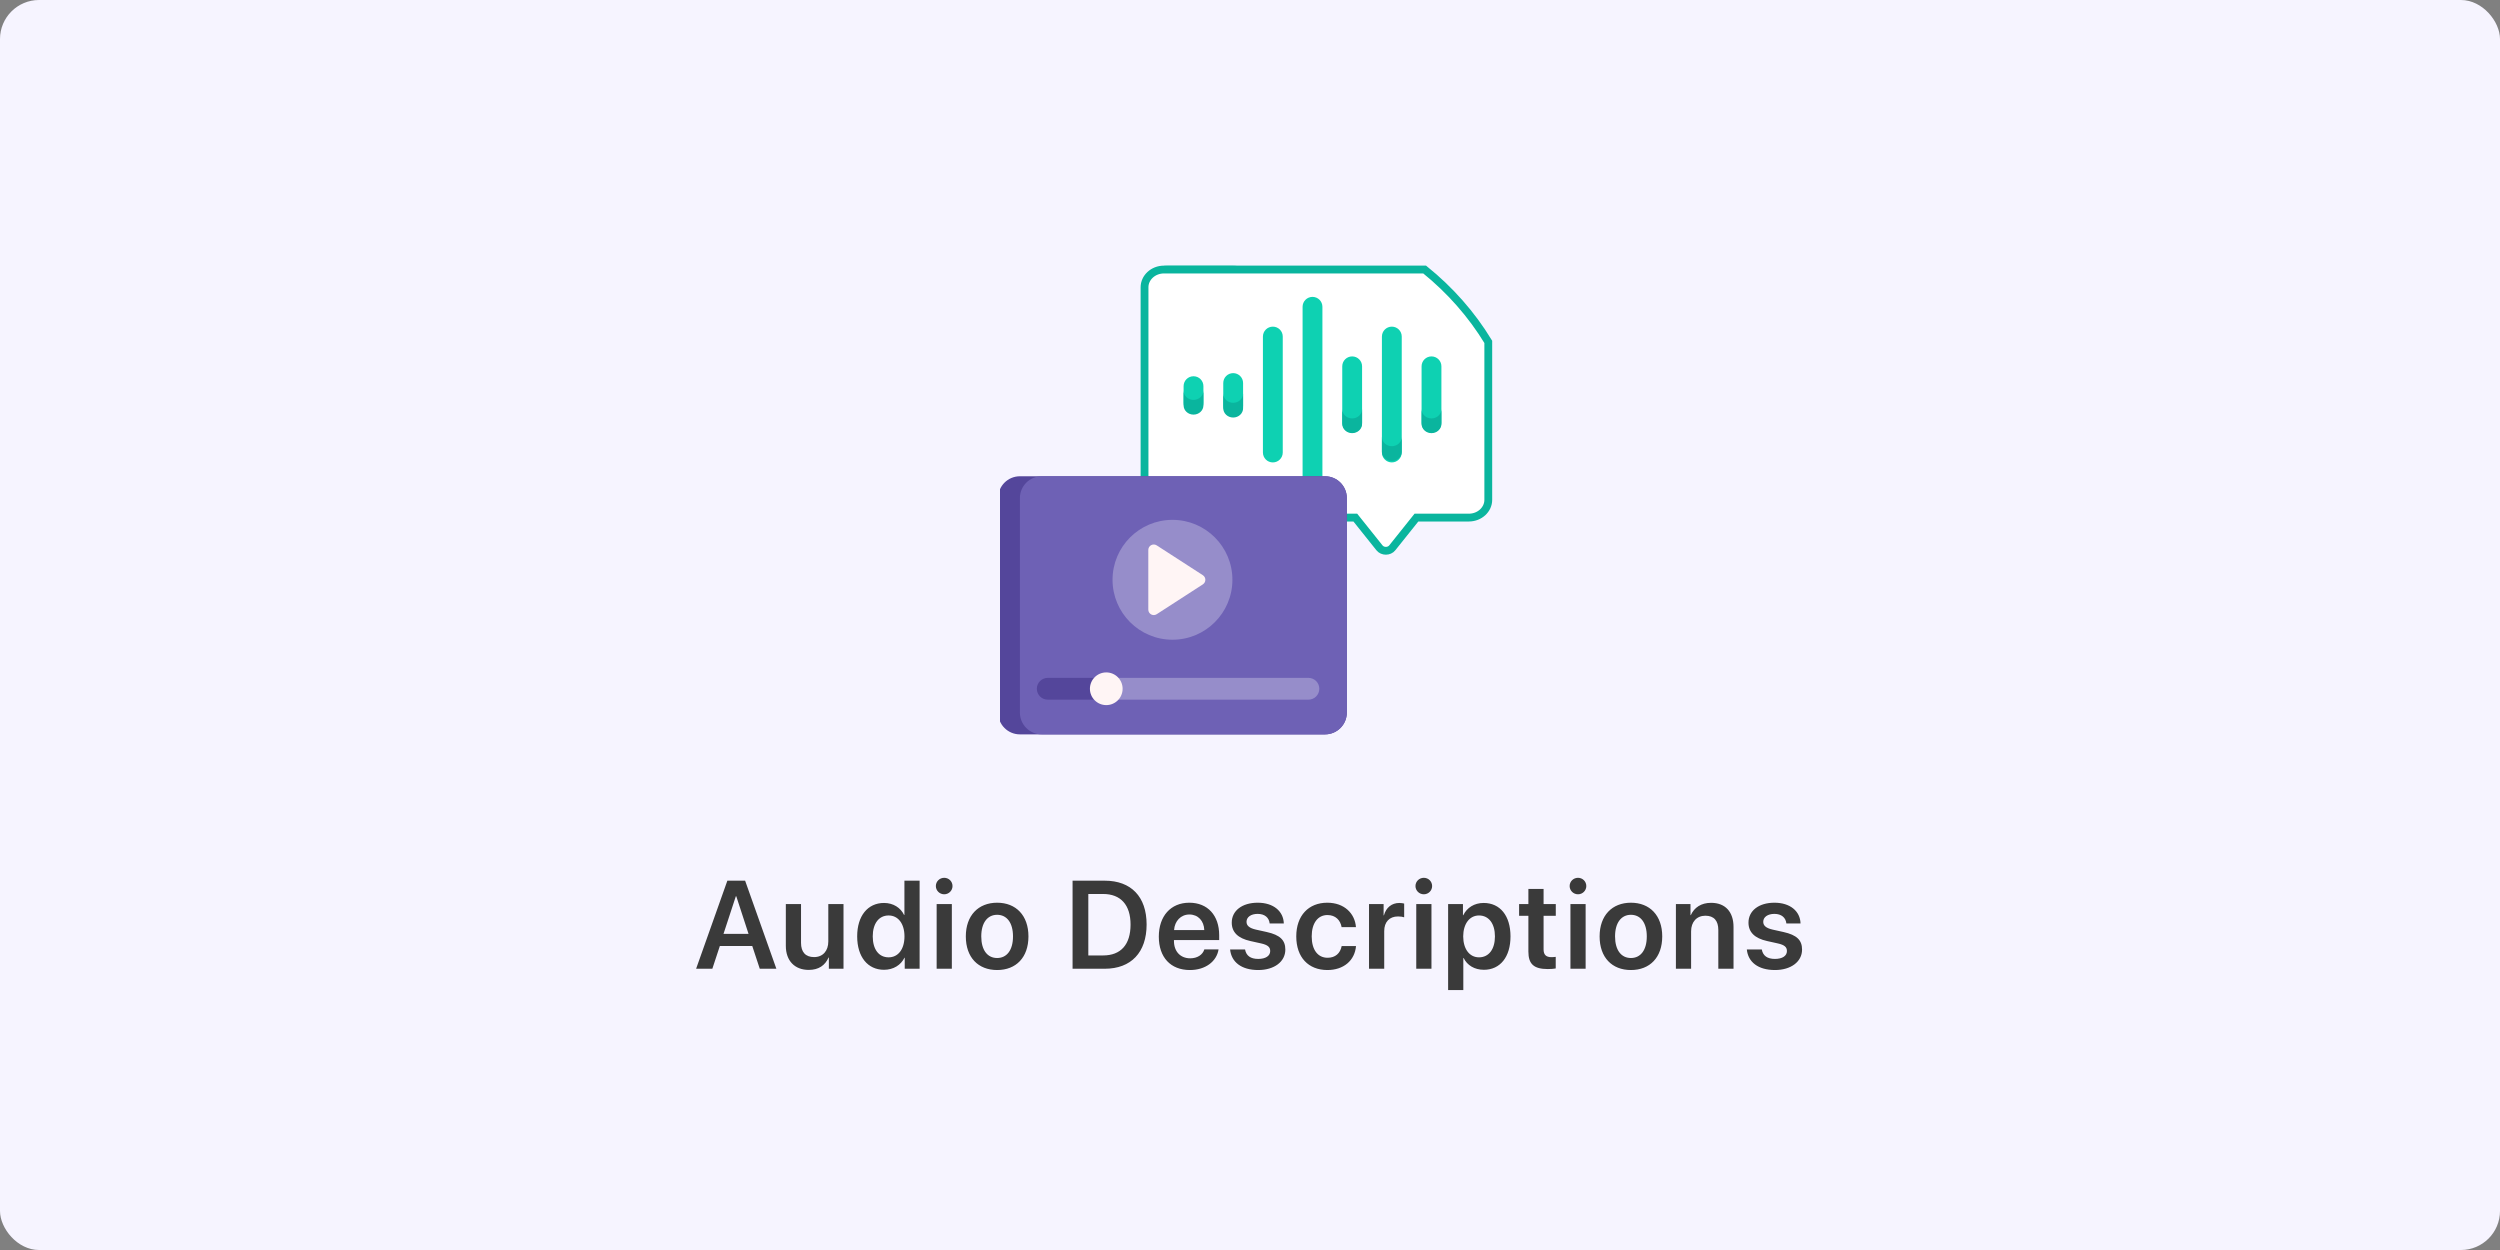
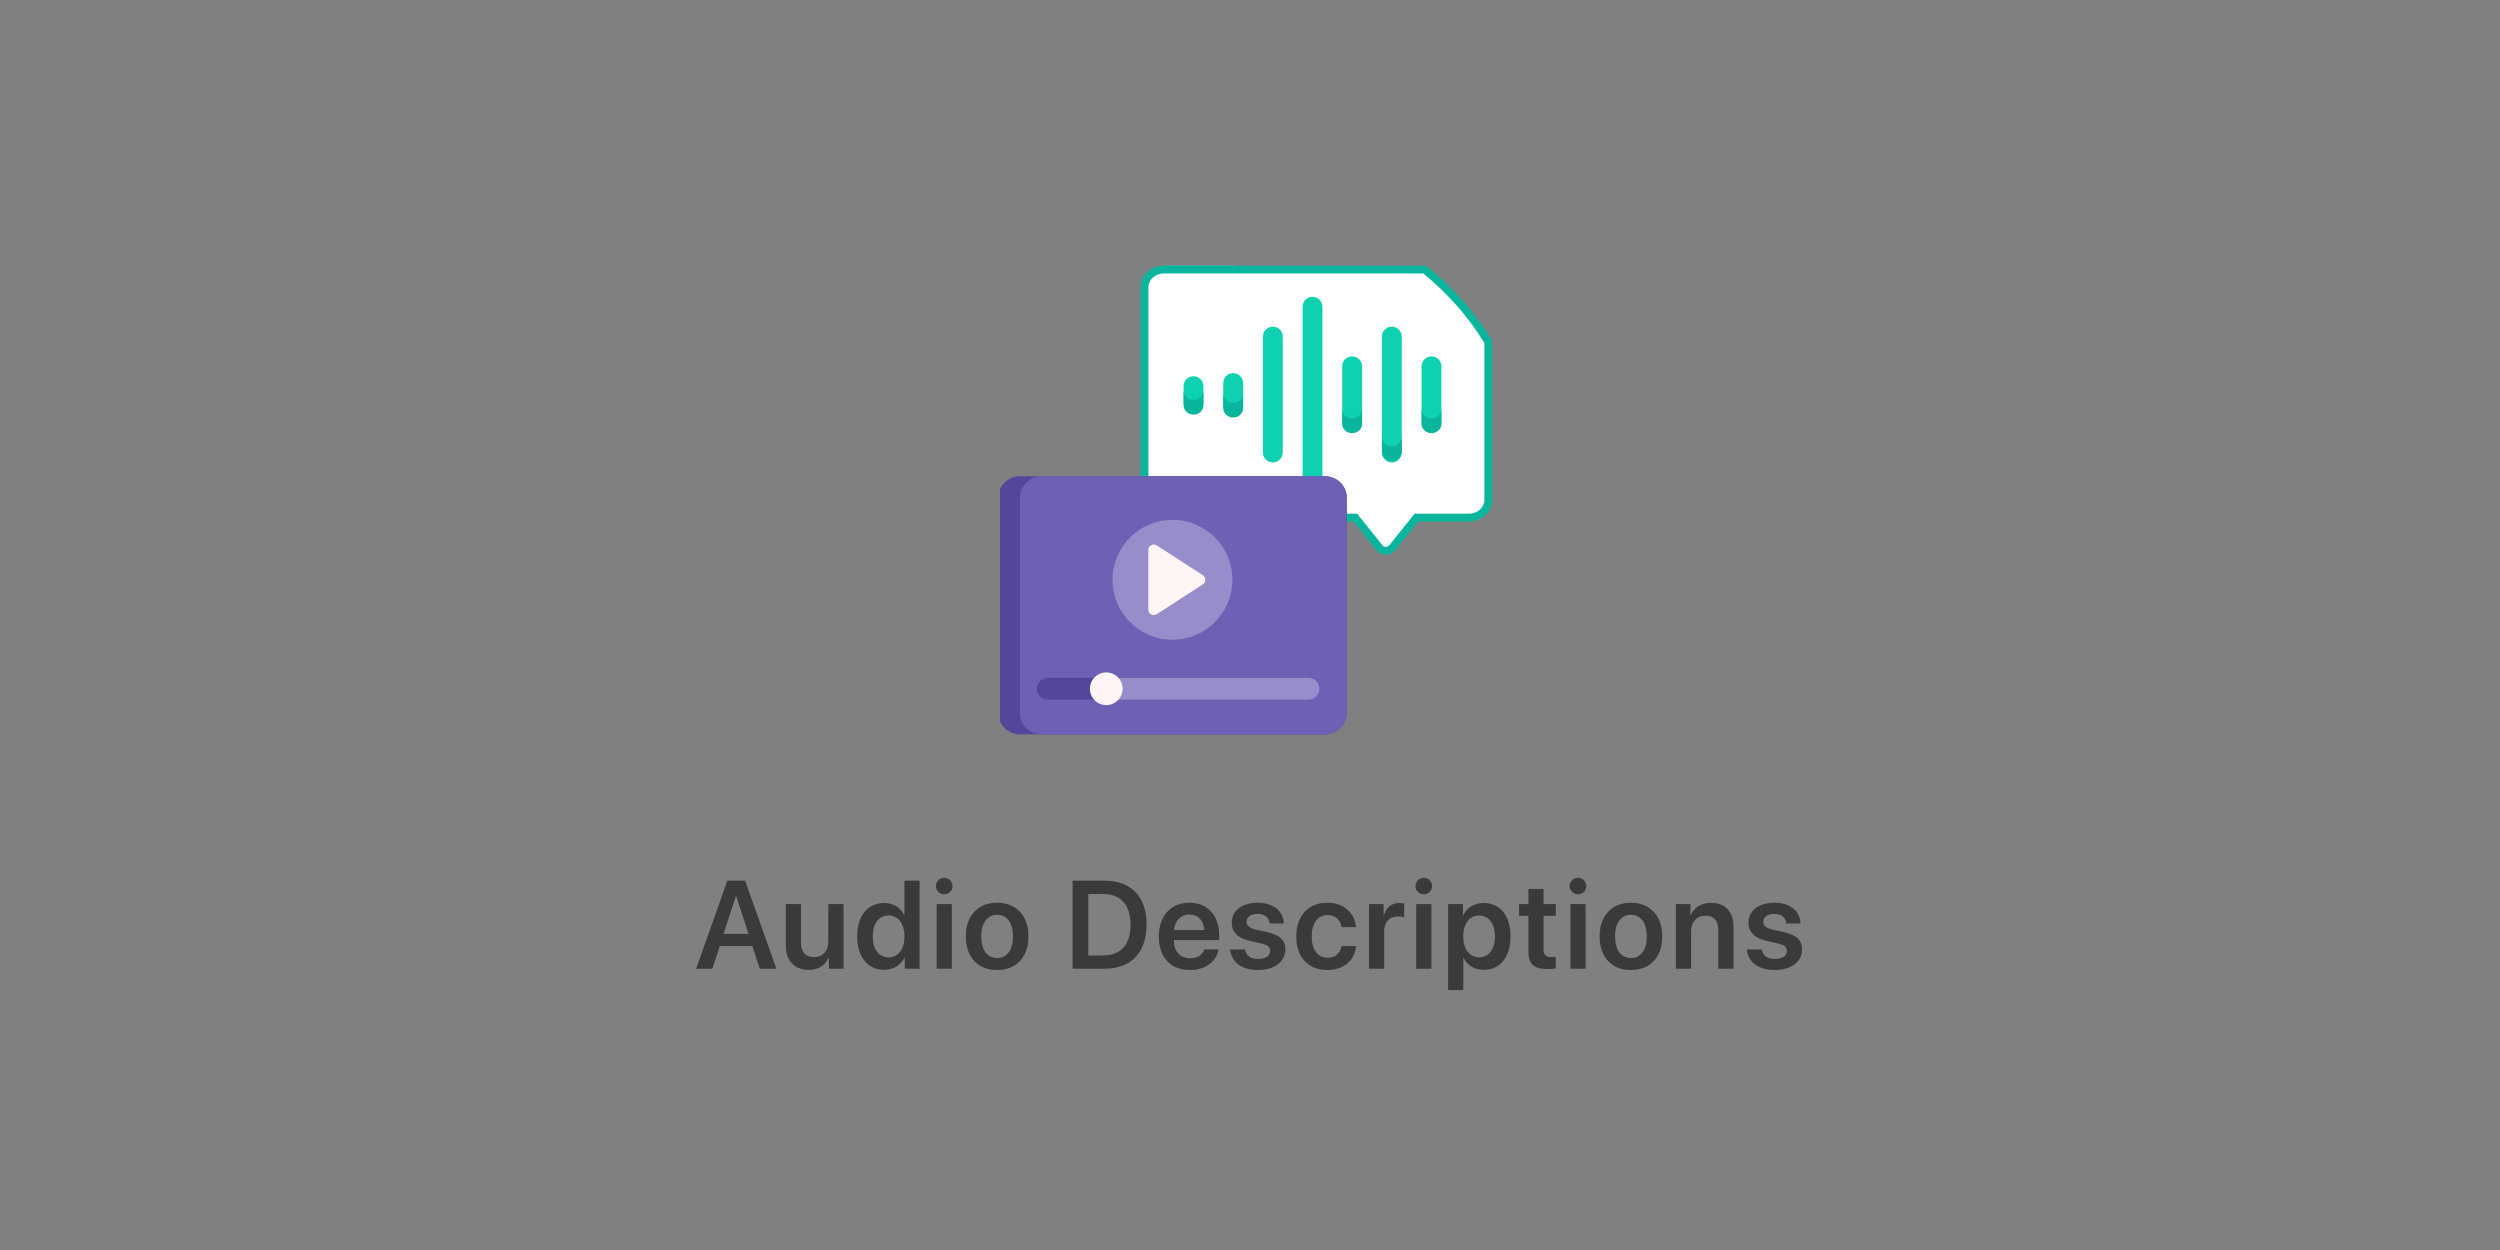
<svg xmlns="http://www.w3.org/2000/svg" width="320" height="160" viewBox="0 0 320 160" fill="none">
  <rect x="0" y="0" width="320" height="160" fill="#808080" stroke="none" />
-   <rect width="320" height="160" rx="5" fill="#F6F4FF" />
  <g clip-path="url(#clip0_2768_589741)">
    <path d="M149.454 34.5H157.823C159.088 34.5 160.113 35.525 160.113 36.79V64.249C160.113 65.513 159.088 66.538 157.823 66.538H149.454C148.189 66.538 147.164 65.513 147.164 64.249V36.79C147.164 35.525 148.189 34.5 149.454 34.5Z" fill="white" stroke="#6CD5C4" />
    <path d="M181.544 66.253H181.303L181.153 66.441L178.208 70.126C178.208 70.126 178.208 70.126 178.208 70.126C177.809 70.625 176.974 70.625 176.575 70.126C176.575 70.126 176.575 70.126 176.575 70.126L173.63 66.441L173.48 66.253H173.239H149C147.58 66.253 146.5 65.201 146.5 63.987V36.766C146.5 35.552 147.58 34.5 149 34.5H182.356C185.613 37.126 188.374 40.258 190.5 43.76V63.987C190.5 65.201 189.42 66.253 188 66.253H181.544Z" fill="white" stroke="#0AB59E" />
    <path d="M169.269 39.27V61.73C169.269 62.431 168.701 63 168 63C167.299 63 166.731 62.431 166.731 61.73V39.27C166.731 38.569 167.299 38 168 38C168.701 38 169.269 38.569 169.269 39.27ZM162.923 41.81C162.222 41.81 161.654 42.378 161.654 43.08V57.92C161.654 58.622 162.222 59.19 162.923 59.19C163.624 59.19 164.192 58.622 164.192 57.92V43.08C164.192 42.378 163.624 41.81 162.923 41.81ZM178.154 41.81C177.453 41.81 176.885 42.378 176.885 43.08V57.92C176.885 58.622 177.453 59.19 178.154 59.19C178.855 59.19 179.423 58.622 179.423 57.92V43.08C179.423 42.378 178.855 41.81 178.154 41.81ZM152.769 48.16C152.068 48.16 151.5 48.728 151.5 49.43V51.57C151.5 52.272 152.068 52.84 152.769 52.84C153.47 52.84 154.038 52.272 154.038 51.57V49.43C154.038 48.728 153.47 48.16 152.769 48.16ZM157.846 47.76C157.145 47.76 156.577 48.329 156.577 49.03V51.97C156.577 52.671 157.145 53.24 157.846 53.24C158.547 53.24 159.115 52.671 159.115 51.97V49.03C159.115 48.329 158.547 47.76 157.846 47.76ZM183.231 45.62C182.53 45.62 181.962 46.188 181.962 46.89V54.11C181.962 54.812 182.53 55.38 183.231 55.38C183.932 55.38 184.5 54.812 184.5 54.11V46.89C184.5 46.188 183.932 45.62 183.231 45.62ZM173.077 45.62C172.376 45.62 171.808 46.188 171.808 46.89V54.11C171.808 54.812 172.376 55.38 173.077 55.38C173.778 55.38 174.346 54.812 174.346 54.11V46.89C174.346 46.188 173.778 45.62 173.077 45.62Z" fill="#0ED1B2" />
    <path d="M159.115 50.372V52.258C159.115 52.913 158.547 53.444 157.846 53.444C157.145 53.444 156.577 52.913 156.577 52.258V50.372C156.577 51.027 157.145 51.558 157.846 51.558C158.547 51.558 159.115 51.027 159.115 50.372ZM152.769 51.186C152.068 51.186 151.5 50.655 151.5 50V51.886C151.5 52.541 152.068 53.071 152.769 53.071C153.47 53.071 154.038 52.541 154.038 51.886V50C154.038 50.654 153.47 51.186 152.769 51.186ZM173.077 53.557C172.376 53.557 171.808 53.026 171.808 52.371V54.257C171.808 54.912 172.376 55.443 173.077 55.443C173.778 55.443 174.346 54.912 174.346 54.257V52.371C174.346 53.026 173.778 53.557 173.077 53.557ZM178.154 57.114C177.453 57.114 176.885 56.584 176.885 55.929V57.814C176.885 58.469 177.453 59 178.154 59C178.855 59 179.423 58.469 179.423 57.814V55.929C179.423 56.583 178.855 57.114 178.154 57.114ZM183.231 53.557C182.53 53.557 181.962 53.026 181.962 52.371V54.257C181.962 54.912 182.53 55.443 183.231 55.443C183.932 55.443 184.5 54.912 184.5 54.257V52.371C184.5 53.026 183.932 53.557 183.231 53.557Z" fill="#0AB59E" />
    <path d="M130.548 60.962H169.605C171.146 60.962 172.394 62.211 172.394 63.752V91.21C172.394 92.751 171.146 94 169.605 94H130.548C129.007 94 127.759 92.751 127.759 91.21V63.752C127.759 62.211 129.007 60.962 130.548 60.962Z" fill="#54469B" />
    <path d="M133.338 60.962H169.605C171.146 60.962 172.394 62.211 172.394 63.752V91.21C172.394 92.751 171.146 94 169.605 94H133.338C131.797 94 130.548 92.751 130.548 91.21V63.752C130.548 62.211 131.797 60.962 133.338 60.962Z" fill="#6E61B5" />
    <path d="M168.872 88.162C168.872 88.932 168.248 89.557 167.477 89.557H140.905C140.135 89.557 139.51 88.932 139.51 88.162C139.51 87.391 140.135 86.767 140.905 86.767H167.477C168.248 86.767 168.872 87.391 168.872 88.162ZM150.076 81.885C154.313 81.885 157.748 78.45 157.748 74.213C157.748 69.975 154.313 66.541 150.076 66.541C145.839 66.541 142.405 69.975 142.405 74.213C142.405 78.45 145.839 81.885 150.076 81.885Z" fill="#968DCA" />
    <path d="M140.905 89.557H134.11C133.34 89.557 132.715 88.932 132.715 88.162C132.715 87.391 133.34 86.767 134.11 86.767H140.905C141.676 86.767 142.3 87.391 142.3 88.162C142.3 88.932 141.676 89.557 140.905 89.557Z" fill="#54469B" />
    <path d="M143.695 88.162C143.695 89.317 142.758 90.254 141.603 90.254C140.447 90.254 139.51 89.317 139.51 88.162C139.51 87.006 140.447 86.069 141.603 86.069C142.758 86.069 143.695 87.006 143.695 88.162ZM148.059 78.618L153.967 74.798C154.392 74.523 154.392 73.902 153.967 73.627L148.059 69.808C147.595 69.507 146.983 69.84 146.983 70.393V78.032C146.983 78.585 147.595 78.918 148.059 78.618Z" fill="#FFF5F5" />
  </g>
  <path d="M97.25 124H99.375L95.375 112.727H93.102L89.102 124H91.18L92.141 121.086H96.289L97.25 124ZM94.188 114.719H94.242L95.812 119.531H92.609L94.188 114.719ZM107.969 115.719H106.023V120.508C106.023 121.711 105.328 122.508 104.203 122.508C103.109 122.508 102.531 121.867 102.531 120.68V115.719H100.586V121.07C100.586 122.984 101.727 124.148 103.523 124.148C104.781 124.148 105.617 123.57 106.055 122.562H106.094V124H107.969V115.719ZM113.156 124.133C114.367 124.133 115.32 123.516 115.773 122.586H115.805V124H117.711V112.727H115.766V117.109H115.719C115.281 116.195 114.344 115.578 113.156 115.578C111.07 115.578 109.719 117.234 109.719 119.852C109.719 122.484 111.07 124.133 113.156 124.133ZM113.742 117.18C114.969 117.18 115.773 118.234 115.773 119.859C115.773 121.5 114.969 122.539 113.742 122.539C112.484 122.539 111.711 121.508 111.711 119.859C111.711 118.219 112.492 117.18 113.742 117.18ZM120.859 114.469C121.453 114.469 121.922 113.992 121.922 113.414C121.922 112.828 121.453 112.359 120.859 112.359C120.266 112.359 119.789 112.828 119.789 113.414C119.789 113.992 120.266 114.469 120.859 114.469ZM119.891 124H121.836V115.719H119.891V124ZM127.633 124.164C130.062 124.164 131.641 122.547 131.641 119.859C131.641 117.18 130.047 115.547 127.633 115.547C125.219 115.547 123.625 117.188 123.625 119.859C123.625 122.547 125.203 124.164 127.633 124.164ZM127.633 122.625C126.398 122.625 125.602 121.625 125.602 119.859C125.602 118.102 126.406 117.094 127.633 117.094C128.867 117.094 129.664 118.102 129.664 119.859C129.664 121.625 128.867 122.625 127.633 122.625ZM137.289 112.727V124H141.406C144.781 124 146.766 121.906 146.766 118.336C146.766 114.766 144.773 112.727 141.406 112.727H137.289ZM139.305 114.43H141.195C143.445 114.43 144.711 115.82 144.711 118.344C144.711 120.914 143.461 122.297 141.195 122.297H139.305V114.43ZM154.156 121.523C153.945 122.211 153.258 122.664 152.352 122.664C151.078 122.664 150.266 121.773 150.266 120.445V120.328H156.055V119.695C156.055 117.18 154.586 115.547 152.234 115.547C149.844 115.547 148.328 117.273 148.328 119.891C148.328 122.531 149.828 124.164 152.312 124.164C154.273 124.164 155.727 123.086 155.977 121.523H154.156ZM152.242 117.055C153.359 117.055 154.109 117.875 154.148 119.047H150.281C150.359 117.891 151.148 117.055 152.242 117.055ZM157.664 118.094C157.664 119.32 158.461 120.102 160.047 120.453L161.422 120.758C162.289 120.953 162.586 121.234 162.586 121.734C162.586 122.352 162 122.742 161.055 122.742C160.07 122.742 159.516 122.336 159.367 121.531H157.453C157.609 123.133 158.891 124.164 161.055 124.164C163.086 124.164 164.523 123.109 164.523 121.547C164.523 120.344 163.859 119.68 162.141 119.297L160.766 118.992C159.898 118.797 159.555 118.469 159.555 117.992C159.555 117.383 160.125 116.977 160.984 116.977C161.883 116.977 162.438 117.453 162.516 118.203H164.328C164.281 116.633 163 115.547 160.984 115.547C158.984 115.547 157.664 116.578 157.664 118.094ZM173.562 118.672C173.43 116.93 172.078 115.547 169.891 115.547C167.484 115.547 165.922 117.211 165.922 119.859C165.922 122.547 167.484 124.164 169.906 124.164C171.984 124.164 173.414 122.945 173.57 121.094H171.734C171.555 122.031 170.914 122.594 169.93 122.594C168.695 122.594 167.898 121.594 167.898 119.859C167.898 118.156 168.688 117.125 169.914 117.125C170.953 117.125 171.57 117.789 171.727 118.672H173.562ZM175.234 124H177.18V119.18C177.18 118.016 177.844 117.305 178.945 117.305C179.273 117.305 179.57 117.352 179.734 117.414V115.656C179.594 115.625 179.375 115.578 179.125 115.578C178.148 115.578 177.422 116.156 177.141 117.164H177.102V115.719H175.234V124ZM182.25 114.469C182.844 114.469 183.312 113.992 183.312 113.414C183.312 112.828 182.844 112.359 182.25 112.359C181.656 112.359 181.18 112.828 181.18 113.414C181.18 113.992 181.656 114.469 182.25 114.469ZM181.281 124H183.227V115.719H181.281V124ZM189.906 115.578C188.703 115.578 187.766 116.188 187.297 117.148H187.258V115.719H185.359V126.727H187.305V122.625H187.344C187.797 123.555 188.734 124.133 189.938 124.133C192.016 124.133 193.344 122.5 193.344 119.859C193.344 117.211 192.008 115.578 189.906 115.578ZM189.312 122.539C188.102 122.539 187.297 121.484 187.289 119.859C187.297 118.25 188.102 117.18 189.312 117.18C190.57 117.18 191.352 118.227 191.352 119.859C191.352 121.5 190.57 122.539 189.312 122.539ZM195.633 113.781V115.719H194.445V117.219H195.633V121.797C195.633 123.406 196.336 124.039 198.125 124.039C198.539 124.039 198.922 124.008 199.133 123.961V122.477C199.008 122.5 198.758 122.516 198.578 122.516C197.891 122.516 197.578 122.203 197.578 121.523V117.219H199.141V115.719H197.578V113.781H195.633ZM201.984 114.469C202.578 114.469 203.047 113.992 203.047 113.414C203.047 112.828 202.578 112.359 201.984 112.359C201.391 112.359 200.914 112.828 200.914 113.414C200.914 113.992 201.391 114.469 201.984 114.469ZM201.016 124H202.961V115.719H201.016V124ZM208.758 124.164C211.188 124.164 212.766 122.547 212.766 119.859C212.766 117.18 211.172 115.547 208.758 115.547C206.344 115.547 204.75 117.188 204.75 119.859C204.75 122.547 206.328 124.164 208.758 124.164ZM208.758 122.625C207.523 122.625 206.727 121.625 206.727 119.859C206.727 118.102 207.531 117.094 208.758 117.094C209.992 117.094 210.789 118.102 210.789 119.859C210.789 121.625 209.992 122.625 208.758 122.625ZM214.516 124H216.461V119.203C216.461 118.016 217.172 117.211 218.289 117.211C219.398 117.211 219.945 117.867 219.945 119.039V124H221.891V118.648C221.891 116.734 220.852 115.562 219.023 115.562C217.75 115.562 216.867 116.156 216.422 117.141H216.383V115.719H214.516V124ZM223.805 118.094C223.805 119.32 224.602 120.102 226.188 120.453L227.562 120.758C228.43 120.953 228.727 121.234 228.727 121.734C228.727 122.352 228.141 122.742 227.195 122.742C226.211 122.742 225.656 122.336 225.508 121.531H223.594C223.75 123.133 225.031 124.164 227.195 124.164C229.227 124.164 230.664 123.109 230.664 121.547C230.664 120.344 230 119.68 228.281 119.297L226.906 118.992C226.039 118.797 225.695 118.469 225.695 117.992C225.695 117.383 226.266 116.977 227.125 116.977C228.023 116.977 228.578 117.453 228.656 118.203H230.469C230.422 116.633 229.141 115.547 227.125 115.547C225.125 115.547 223.805 116.578 223.805 118.094Z" fill="#3A3A3A" />
  <defs>
    <clipPath id="clip0_2768_589741">
      <rect width="64" height="64" fill="white" transform="translate(128 31)" />
    </clipPath>
  </defs>
</svg>